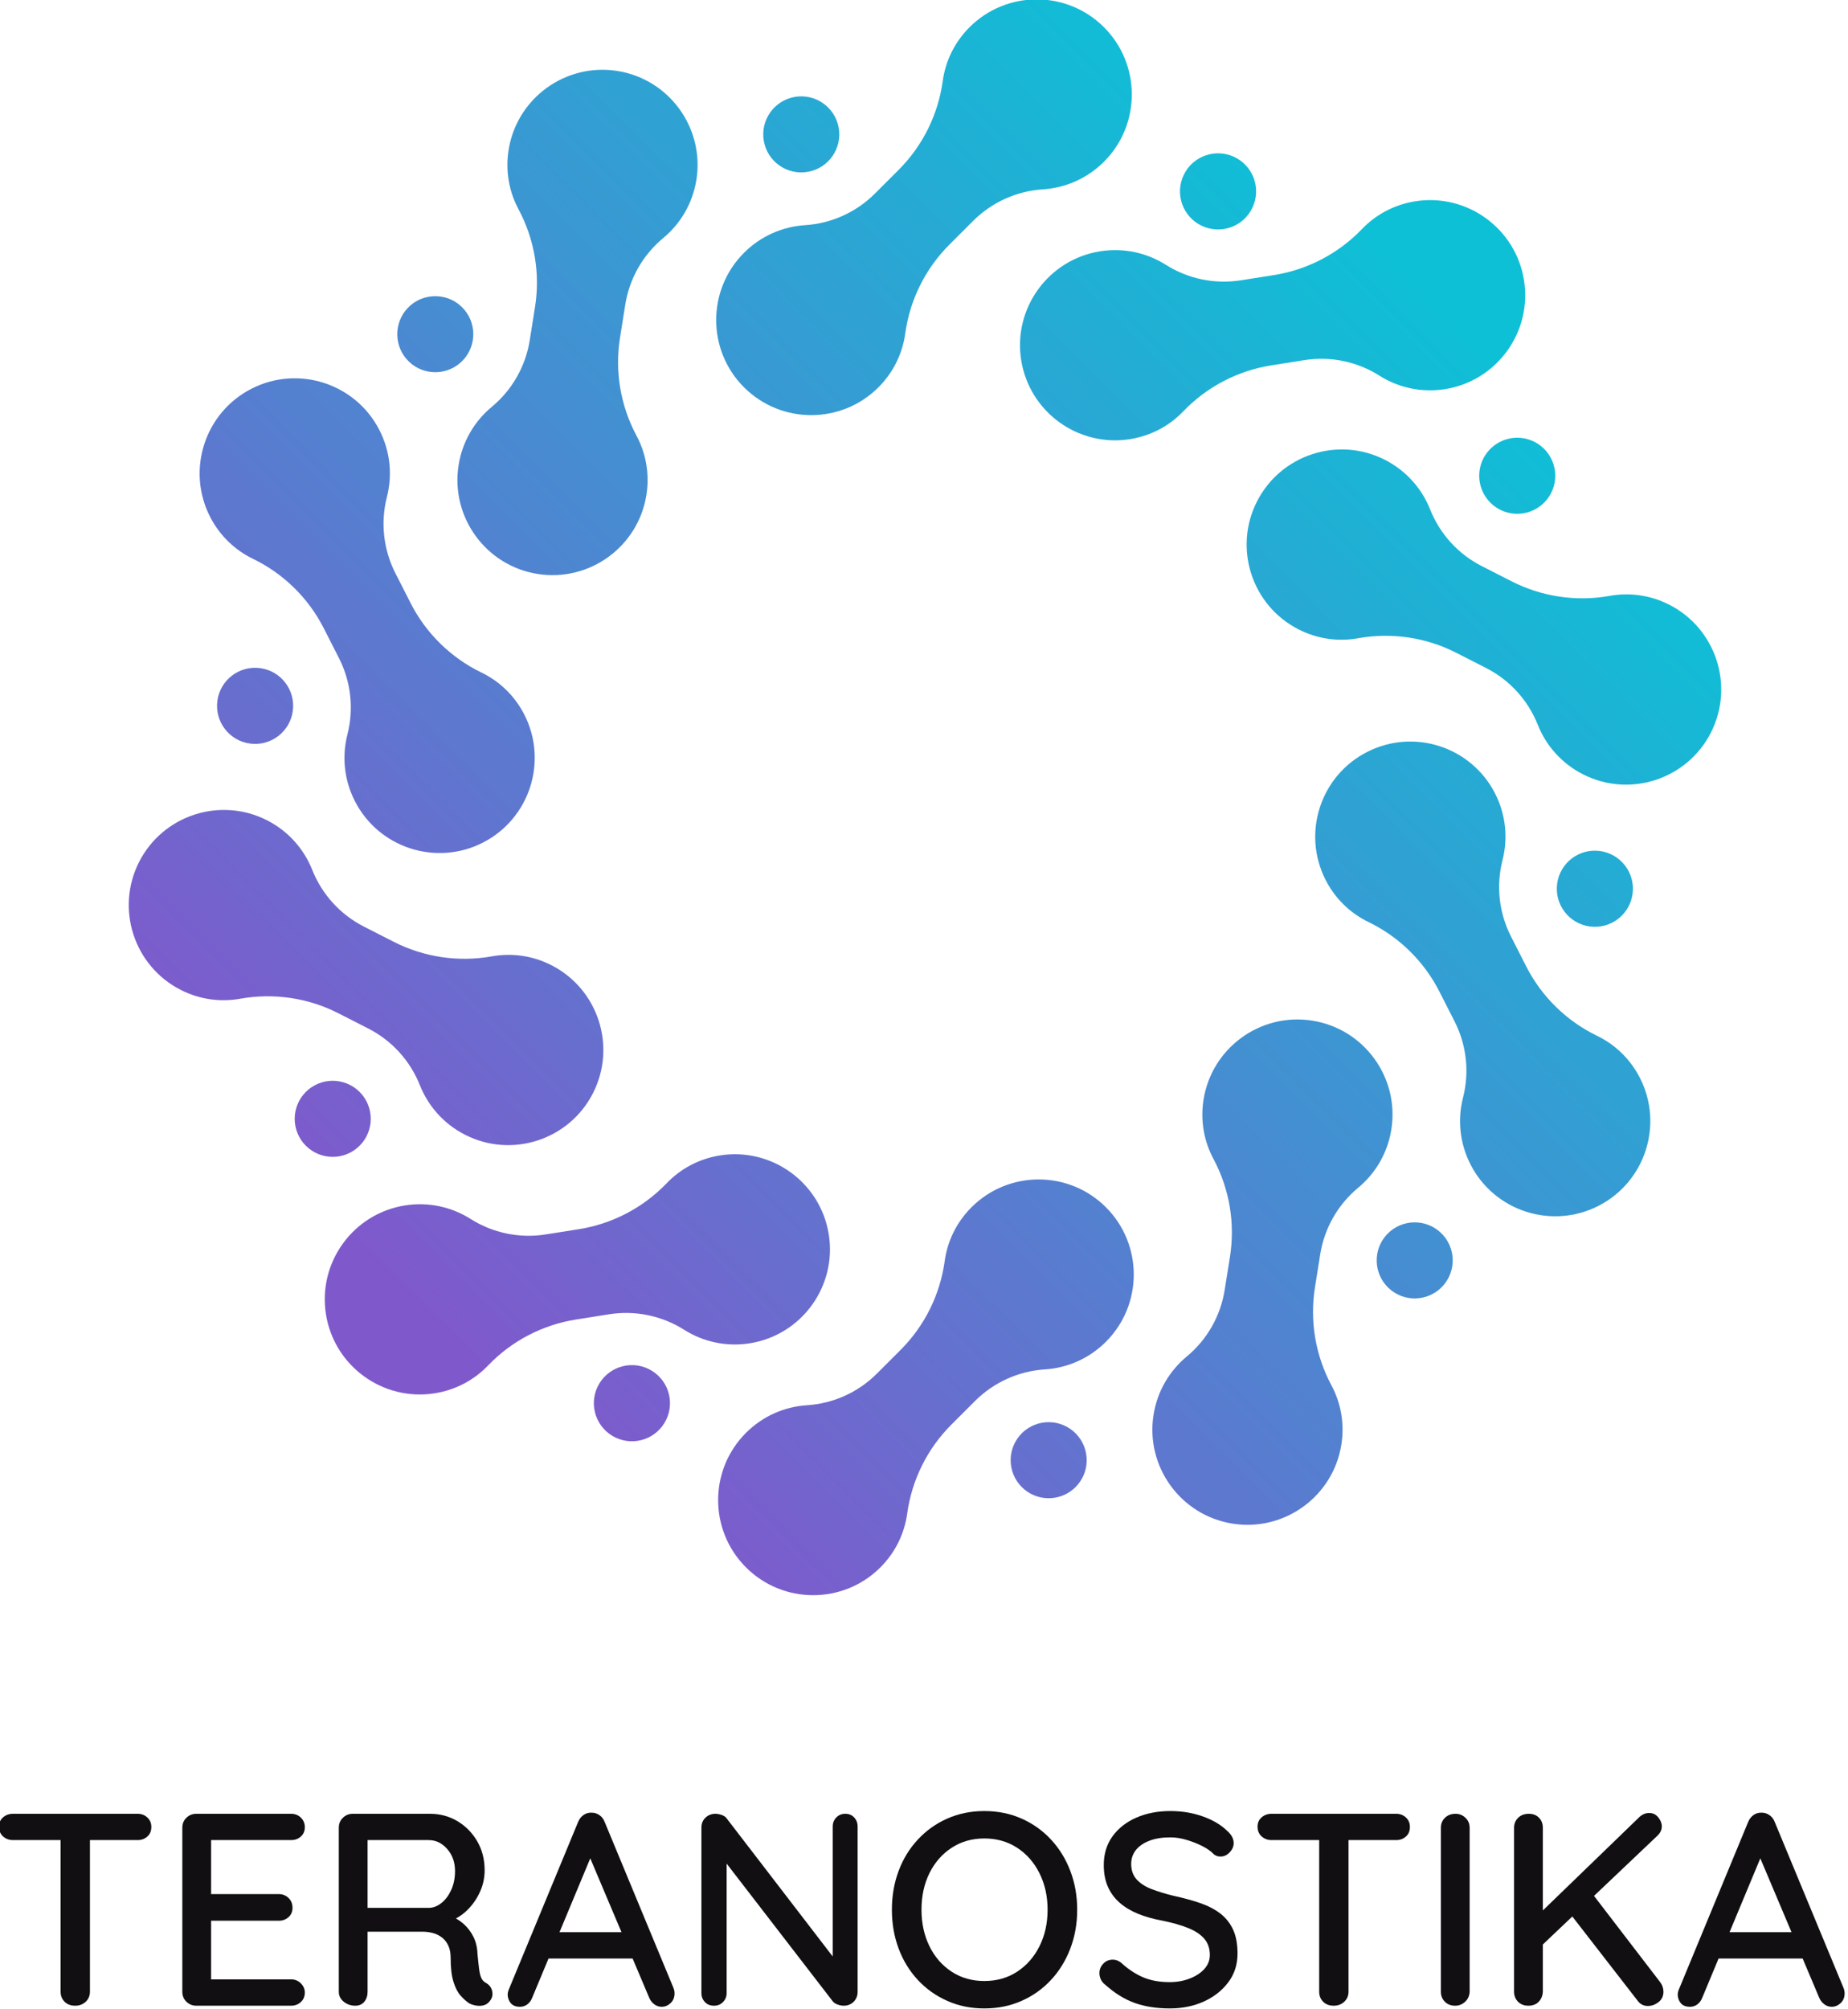
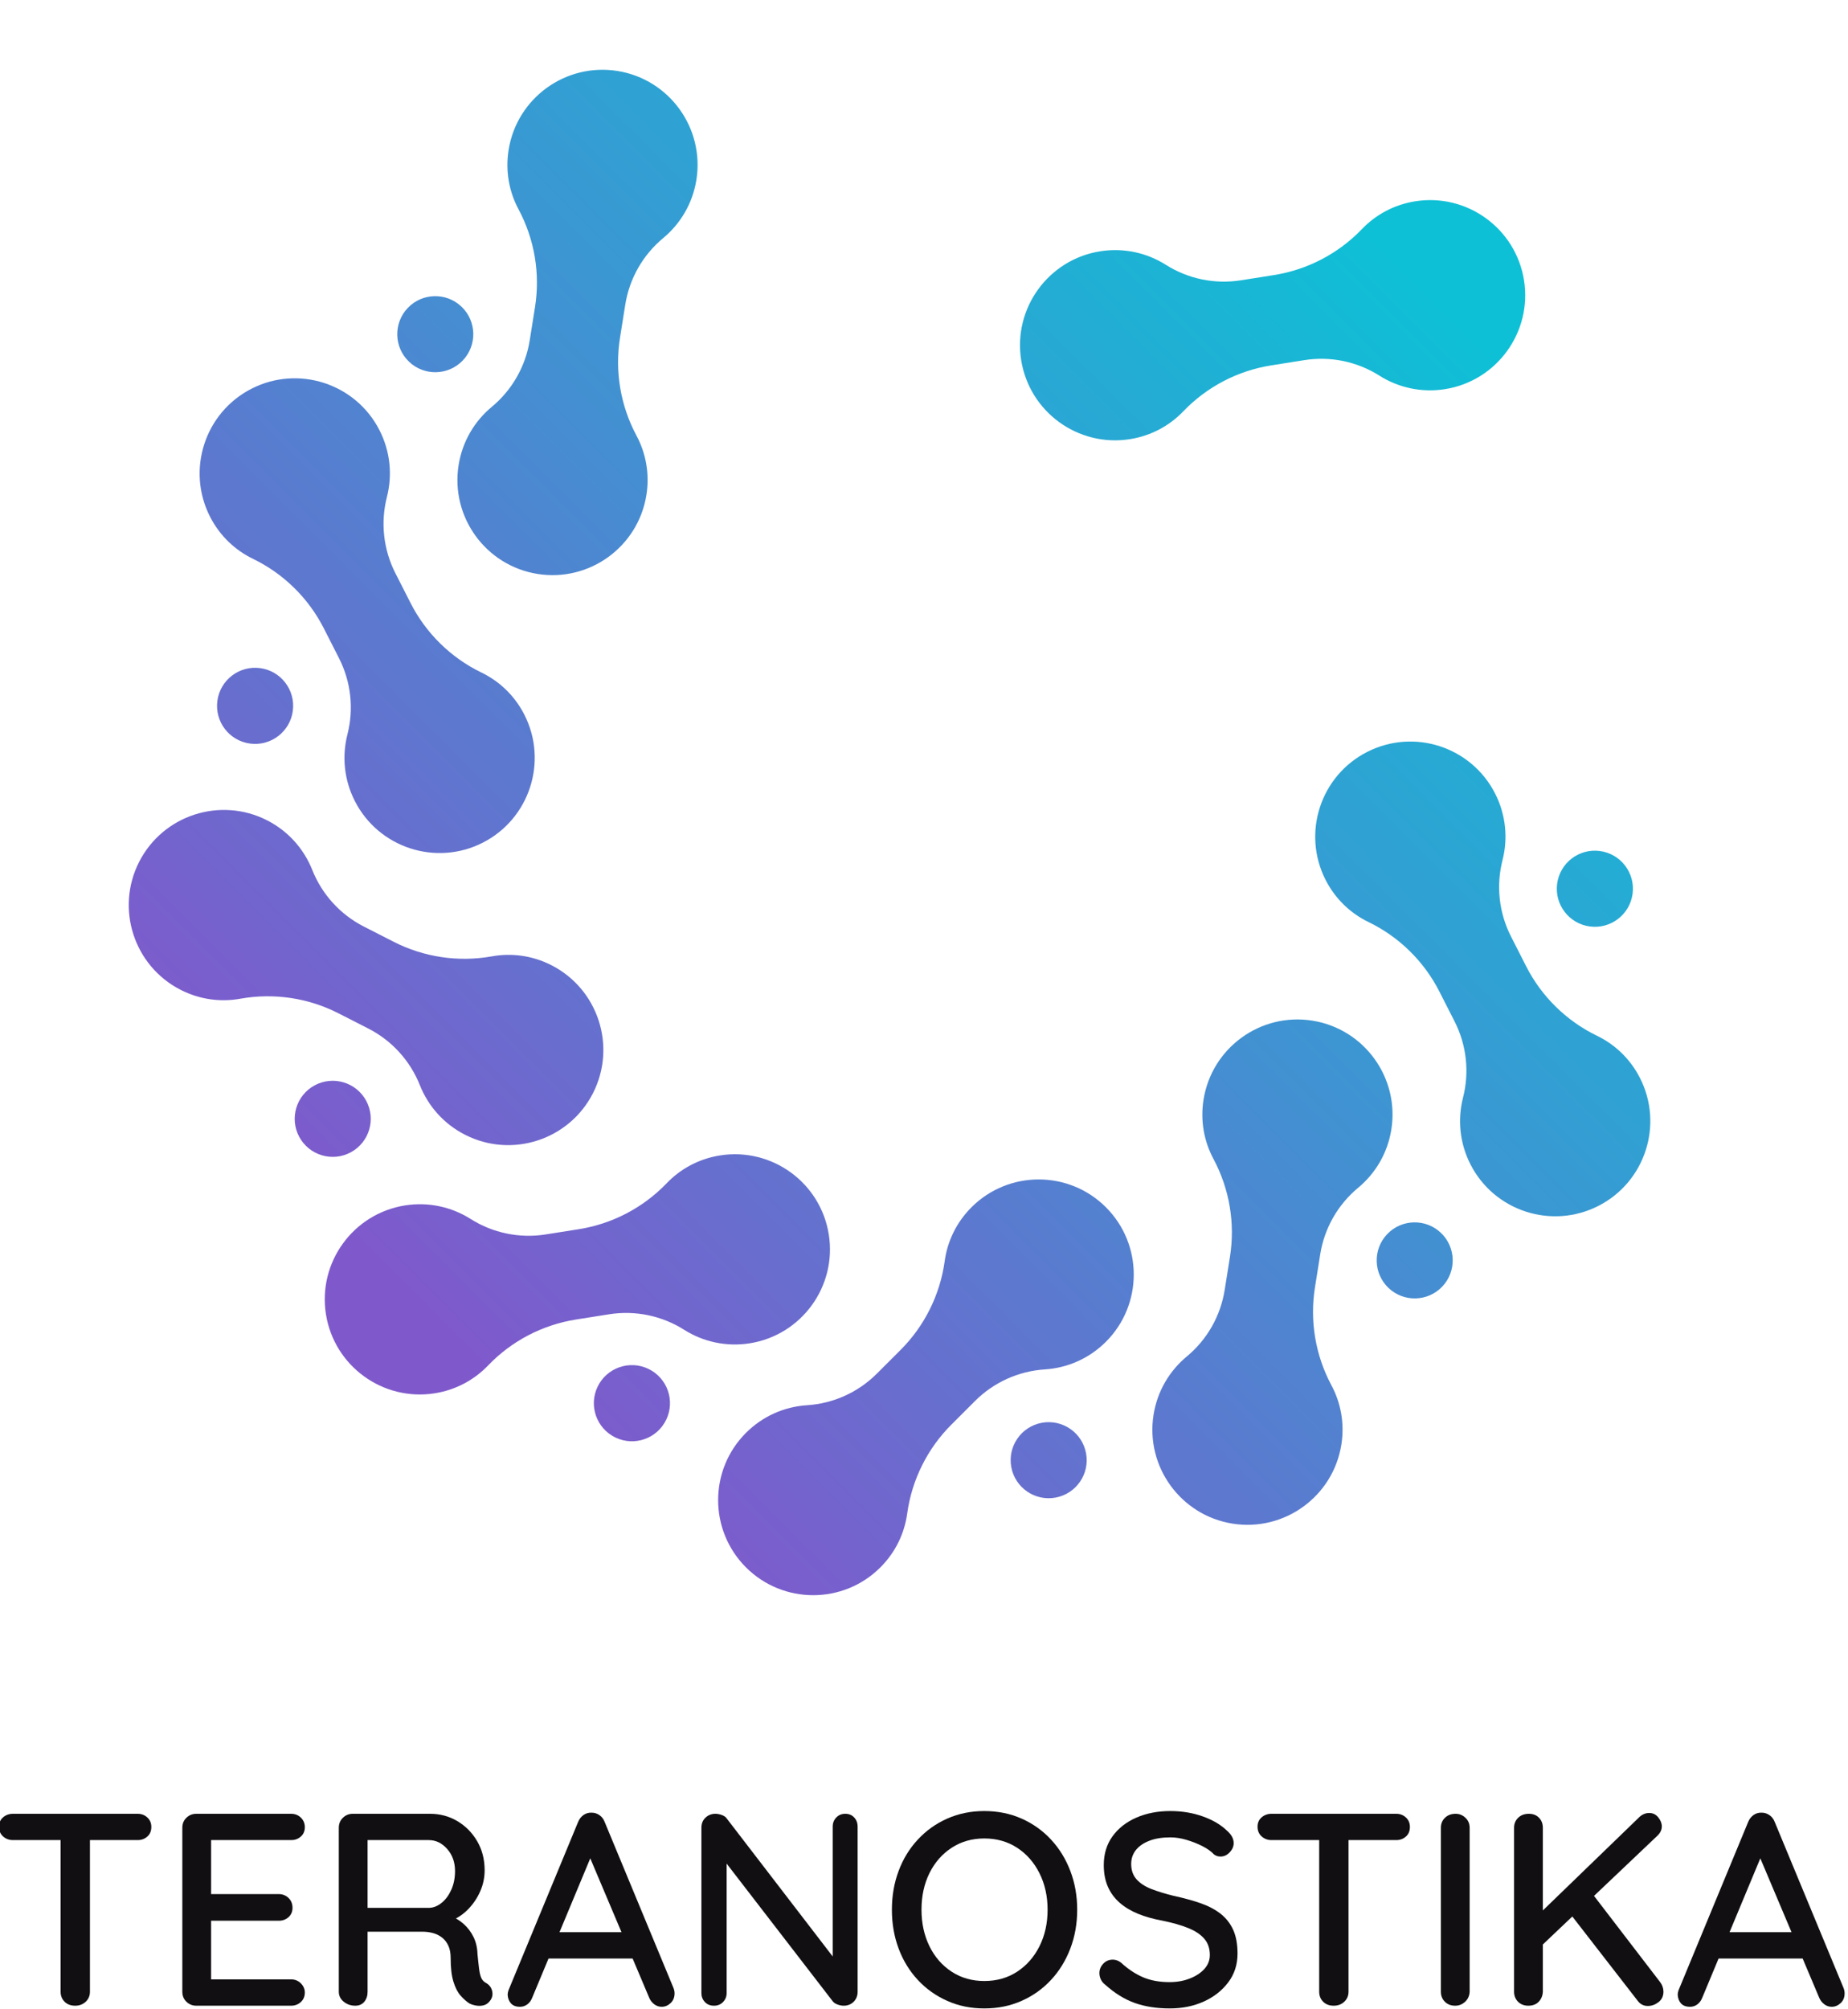
<svg xmlns="http://www.w3.org/2000/svg" width="100%" height="100%" viewBox="0 0 138 150" version="1.1" xml:space="preserve" style="fill-rule:evenodd;clip-rule:evenodd;stroke-linejoin:round;stroke-miterlimit:2;">
  <g transform="matrix(1,0,0,1,-275.039,-50)">
    <g id="logo" transform="matrix(0.351,0,0,0.351,36.272,-92.65)">
      <g transform="matrix(0.79,0,0,0.79,-680.478,-606.933)">
        <path d="M1742.68,1822.7C1741.5,1822.7 1740.55,1822.34 1739.83,1821.63C1739.12,1820.91 1738.76,1820.01 1738.76,1818.93L1738.76,1774.72L1746.66,1774.72L1746.66,1818.93C1746.66,1820.01 1746.28,1820.91 1745.52,1821.63C1744.76,1822.34 1743.81,1822.7 1742.68,1822.7ZM1725.92,1778.11C1724.89,1778.11 1724,1777.78 1723.26,1777.12C1722.53,1776.45 1722.16,1775.58 1722.16,1774.5C1722.16,1773.46 1722.53,1772.63 1723.26,1771.99C1724,1771.35 1724.89,1771.03 1725.92,1771.03L1759.51,1771.03C1760.54,1771.03 1761.41,1771.36 1762.12,1772.03C1762.84,1772.69 1763.19,1773.54 1763.19,1774.57C1763.19,1775.65 1762.84,1776.52 1762.12,1777.15C1761.41,1777.79 1760.54,1778.11 1759.51,1778.11L1725.92,1778.11Z" style="fill:rgb(17,15,17);fill-rule:nonzero;" />
      </g>
      <g transform="matrix(0.79,0,0,0.79,-680.478,-606.933)">
        <path d="M1775.3,1771.03L1800.84,1771.03C1801.87,1771.03 1802.75,1771.37 1803.46,1772.06C1804.17,1772.75 1804.53,1773.61 1804.53,1774.64C1804.53,1775.68 1804.17,1776.52 1803.46,1777.15C1802.75,1777.79 1801.87,1778.11 1800.84,1778.11L1778.55,1778.11L1779.29,1776.86L1779.29,1793.39L1778.62,1792.65L1797.52,1792.65C1798.55,1792.65 1799.42,1793 1800.14,1793.69C1800.85,1794.38 1801.21,1795.26 1801.21,1796.35C1801.21,1797.38 1800.85,1798.22 1800.14,1798.86C1799.42,1799.5 1798.55,1799.82 1797.52,1799.82L1778.77,1799.82L1779.29,1799.15L1779.29,1816.2L1778.77,1815.61L1800.84,1815.61C1801.87,1815.61 1802.75,1815.97 1803.46,1816.68C1804.17,1817.39 1804.53,1818.22 1804.53,1819.15C1804.53,1820.19 1804.17,1821.04 1803.46,1821.7C1802.75,1822.36 1801.87,1822.7 1800.84,1822.7L1775.3,1822.7C1774.27,1822.7 1773.38,1822.34 1772.64,1821.63C1771.9,1820.91 1771.54,1820.01 1771.54,1818.93L1771.54,1774.79C1771.54,1773.71 1771.9,1772.81 1772.64,1772.1C1773.38,1771.38 1774.27,1771.03 1775.3,1771.03Z" style="fill:rgb(17,15,17);fill-rule:nonzero;" />
      </g>
      <g transform="matrix(0.79,0,0,0.79,-680.478,-606.933)">
        <path d="M1818.11,1822.7C1816.93,1822.7 1815.9,1822.34 1815.01,1821.63C1814.12,1820.91 1813.68,1820.01 1813.68,1818.93L1813.68,1774.79C1813.68,1773.71 1814.05,1772.81 1814.79,1772.1C1815.53,1771.38 1816.41,1771.03 1817.45,1771.03L1838.26,1771.03C1840.92,1771.03 1843.35,1771.68 1845.57,1772.98C1847.78,1774.29 1849.57,1776.08 1850.92,1778.37C1852.27,1780.66 1852.95,1783.28 1852.95,1786.23C1852.95,1788.2 1852.56,1790.08 1851.77,1791.88C1850.98,1793.68 1849.92,1795.26 1848.59,1796.64C1847.27,1798.02 1845.77,1799.05 1844.09,1799.74L1843.28,1798.34C1844.81,1798.88 1846.13,1799.65 1847.27,1800.66C1848.4,1801.67 1849.3,1802.85 1849.96,1804.21C1850.62,1805.56 1850.98,1807.1 1851.03,1808.82C1851.18,1810.35 1851.31,1811.61 1851.44,1812.62C1851.56,1813.63 1851.74,1814.45 1851.99,1815.09C1852.24,1815.73 1852.68,1816.23 1853.32,1816.57C1854.2,1817.06 1854.76,1817.8 1854.98,1818.78C1855.2,1819.77 1854.99,1820.65 1854.35,1821.44C1853.91,1822.03 1853.36,1822.41 1852.69,1822.59C1852.03,1822.76 1851.35,1822.78 1850.66,1822.66C1849.97,1822.54 1849.38,1822.35 1848.89,1822.11C1848.1,1821.61 1847.3,1820.91 1846.49,1820C1845.68,1819.09 1845.03,1817.82 1844.54,1816.2C1844.04,1814.58 1843.8,1812.44 1843.8,1809.78C1843.8,1808.55 1843.6,1807.49 1843.21,1806.61C1842.81,1805.72 1842.27,1804.99 1841.58,1804.43C1840.89,1803.86 1840.08,1803.44 1839.15,1803.17C1838.21,1802.9 1837.18,1802.77 1836.05,1802.77L1820.4,1802.77L1821.43,1801.29L1821.43,1818.93C1821.43,1820.01 1821.14,1820.91 1820.55,1821.63C1819.96,1822.34 1819.14,1822.7 1818.11,1822.7ZM1820.47,1796.35L1838.11,1796.35C1839.25,1796.3 1840.34,1795.84 1841.4,1794.98C1842.46,1794.12 1843.32,1792.95 1843.98,1791.47C1844.64,1790 1844.98,1788.33 1844.98,1786.45C1844.98,1784.09 1844.28,1782.11 1842.87,1780.51C1841.47,1778.91 1839.81,1778.11 1837.89,1778.11L1820.62,1778.11L1821.43,1776.19L1821.43,1797.89L1820.47,1796.35Z" style="fill:rgb(17,15,17);fill-rule:nonzero;" />
      </g>
      <g transform="matrix(0.79,0,0,0.79,-680.478,-606.933)">
        <path d="M1882.4,1780.62L1865.79,1820.48C1865.5,1821.27 1865.05,1821.88 1864.46,1822.33C1863.87,1822.77 1863.21,1822.99 1862.47,1822.99C1861.39,1822.99 1860.58,1822.68 1860.04,1822.07C1859.49,1821.45 1859.2,1820.68 1859.15,1819.74C1859.15,1819.4 1859.22,1819.01 1859.37,1818.56L1878.12,1773.24C1878.46,1772.41 1878.97,1771.77 1879.63,1771.32C1880.3,1770.88 1881.02,1770.68 1881.81,1770.73C1882.55,1770.73 1883.24,1770.95 1883.88,1771.4C1884.52,1771.84 1884.98,1772.45 1885.28,1773.24L1903.8,1817.9C1904,1818.39 1904.1,1818.88 1904.1,1819.37C1904.1,1820.46 1903.74,1821.33 1903.03,1822C1902.32,1822.66 1901.52,1822.99 1900.63,1822.99C1899.89,1822.99 1899.22,1822.76 1898.6,1822.29C1897.99,1821.82 1897.53,1821.22 1897.24,1820.48L1880.48,1780.85L1882.4,1780.62ZM1868.74,1810L1872.07,1802.91L1892.95,1802.91L1894.21,1810L1868.74,1810Z" style="fill:rgb(17,15,17);fill-rule:nonzero;" />
      </g>
      <g transform="matrix(0.79,0,0,0.79,-680.478,-606.933)">
        <path d="M1950.08,1771.03C1951.07,1771.03 1951.87,1771.36 1952.48,1772.03C1953.1,1772.69 1953.4,1773.51 1953.4,1774.5L1953.4,1818.93C1953.4,1820.01 1953.05,1820.91 1952.34,1821.63C1951.62,1822.34 1950.72,1822.7 1949.64,1822.7C1949.15,1822.7 1948.62,1822.6 1948.05,1822.4C1947.49,1822.2 1947.06,1821.93 1946.76,1821.59L1916.43,1782.25L1918.12,1781.29L1918.12,1819.3C1918.12,1820.24 1917.8,1821.04 1917.16,1821.7C1916.53,1822.36 1915.71,1822.7 1914.73,1822.7C1913.69,1822.7 1912.87,1822.36 1912.26,1821.7C1911.64,1821.04 1911.33,1820.24 1911.33,1819.3L1911.33,1774.79C1911.33,1773.66 1911.7,1772.75 1912.44,1772.06C1913.18,1771.37 1914.06,1771.03 1915.1,1771.03C1915.64,1771.03 1916.22,1771.14 1916.83,1771.36C1917.45,1771.58 1917.9,1771.91 1918.2,1772.36L1947.8,1810.89L1946.69,1811.92L1946.69,1774.5C1946.69,1773.51 1947.01,1772.69 1947.65,1772.03C1948.29,1771.36 1949.1,1771.03 1950.08,1771.03Z" style="fill:rgb(17,15,17);fill-rule:nonzero;" />
      </g>
      <g transform="matrix(0.79,0,0,0.79,-680.478,-606.933)">
        <path d="M2012.53,1796.86C2012.53,1800.6 2011.91,1804.08 2010.68,1807.31C2009.45,1810.53 2007.72,1813.35 2005.48,1815.76C2003.24,1818.17 2000.6,1820.05 1997.54,1821.4C1994.49,1822.76 1991.15,1823.43 1987.51,1823.43C1983.91,1823.43 1980.59,1822.76 1977.54,1821.4C1974.49,1820.05 1971.85,1818.17 1969.61,1815.76C1967.37,1813.35 1965.64,1810.53 1964.44,1807.31C1963.23,1804.08 1962.63,1800.6 1962.63,1796.86C1962.63,1793.12 1963.23,1789.64 1964.44,1786.42C1965.64,1783.19 1967.37,1780.38 1969.61,1777.97C1971.85,1775.56 1974.49,1773.67 1977.54,1772.32C1980.59,1770.97 1983.91,1770.29 1987.51,1770.29C1991.15,1770.29 1994.49,1770.97 1997.54,1772.32C2000.6,1773.67 2003.24,1775.56 2005.48,1777.97C2007.72,1780.38 2009.45,1783.19 2010.68,1786.42C2011.91,1789.64 2012.53,1793.12 2012.53,1796.86ZM2004.56,1796.86C2004.56,1793.22 2003.83,1789.95 2002.38,1787.05C2000.93,1784.14 1998.92,1781.85 1996.36,1780.18C1993.8,1778.51 1990.85,1777.67 1987.51,1777.67C1984.21,1777.67 1981.28,1778.51 1978.72,1780.18C1976.16,1781.85 1974.17,1784.13 1972.74,1787.01C1971.32,1789.89 1970.6,1793.17 1970.6,1796.86C1970.6,1800.5 1971.32,1803.78 1972.74,1806.68C1974.17,1809.58 1976.16,1811.87 1978.72,1813.54C1981.28,1815.22 1984.21,1816.05 1987.51,1816.05C1990.85,1816.05 1993.8,1815.22 1996.36,1813.54C1998.92,1811.87 2000.93,1809.58 2002.38,1806.68C2003.83,1803.78 2004.56,1800.5 2004.56,1796.86Z" style="fill:rgb(17,15,17);fill-rule:nonzero;" />
      </g>
      <g transform="matrix(0.79,0,0,0.79,-680.478,-606.933)">
        <path d="M2037.48,1823.43C2033.93,1823.43 2030.78,1822.94 2028.03,1821.96C2025.27,1820.97 2022.64,1819.35 2020.13,1817.09C2019.59,1816.69 2019.18,1816.21 2018.91,1815.65C2018.64,1815.08 2018.51,1814.5 2018.51,1813.91C2018.51,1812.98 2018.85,1812.14 2019.54,1811.4C2020.23,1810.66 2021.09,1810.3 2022.12,1810.3C2022.91,1810.3 2023.65,1810.57 2024.34,1811.11C2026.21,1812.83 2028.16,1814.13 2030.21,1815.02C2032.25,1815.9 2034.65,1816.35 2037.4,1816.35C2039.37,1816.35 2041.18,1816.03 2042.83,1815.39C2044.48,1814.75 2045.79,1813.89 2046.78,1812.81C2047.76,1811.72 2048.25,1810.47 2048.25,1809.04C2048.25,1807.27 2047.75,1805.81 2046.74,1804.65C2045.73,1803.49 2044.28,1802.53 2042.38,1801.77C2040.49,1801.01 2038.21,1800.36 2035.56,1799.82C2033.1,1799.37 2030.89,1798.76 2028.95,1797.97C2027.01,1797.18 2025.35,1796.18 2023.97,1794.98C2022.59,1793.77 2021.53,1792.34 2020.79,1790.66C2020.06,1788.99 2019.69,1787.05 2019.69,1784.83C2019.69,1781.83 2020.48,1779.25 2022.05,1777.08C2023.62,1774.92 2025.76,1773.24 2028.47,1772.06C2031.18,1770.88 2034.23,1770.29 2037.62,1770.29C2040.72,1770.29 2043.63,1770.77 2046.33,1771.73C2049.04,1772.69 2051.23,1773.98 2052.9,1775.61C2054.08,1776.64 2054.67,1777.75 2054.67,1778.93C2054.67,1779.81 2054.32,1780.64 2053.6,1781.4C2052.89,1782.16 2052.07,1782.54 2051.13,1782.54C2050.44,1782.54 2049.85,1782.35 2049.36,1781.95C2048.57,1781.12 2047.51,1780.37 2046.18,1779.7C2044.86,1779.04 2043.44,1778.48 2041.94,1778.04C2040.44,1777.6 2039,1777.38 2037.62,1777.38C2035.41,1777.38 2033.51,1777.68 2031.94,1778.3C2030.37,1778.91 2029.16,1779.75 2028.32,1780.81C2027.49,1781.87 2027.07,1783.11 2027.07,1784.54C2027.07,1786.21 2027.55,1787.59 2028.51,1788.67C2029.47,1789.75 2030.81,1790.62 2032.53,1791.29C2034.25,1791.95 2036.22,1792.56 2038.43,1793.1C2041.14,1793.69 2043.57,1794.35 2045.71,1795.09C2047.85,1795.83 2049.65,1796.78 2051.13,1797.93C2052.61,1799.09 2053.74,1800.53 2054.53,1802.25C2055.31,1803.97 2055.71,1806.11 2055.71,1808.67C2055.71,1811.62 2054.87,1814.21 2053.2,1816.42C2051.52,1818.64 2049.32,1820.36 2046.59,1821.59C2043.86,1822.82 2040.82,1823.43 2037.48,1823.43Z" style="fill:rgb(17,15,17);fill-rule:nonzero;" />
      </g>
      <g transform="matrix(0.79,0,0,0.79,-680.478,-606.933)">
        <path d="M2081.61,1822.7C2080.43,1822.7 2079.49,1822.34 2078.77,1821.63C2078.06,1820.91 2077.7,1820.01 2077.7,1818.93L2077.7,1774.72L2085.6,1774.72L2085.6,1818.93C2085.6,1820.01 2085.22,1820.91 2084.46,1821.63C2083.69,1822.34 2082.75,1822.7 2081.61,1822.7ZM2064.86,1778.11C2063.83,1778.11 2062.94,1777.78 2062.2,1777.12C2061.46,1776.45 2061.1,1775.58 2061.1,1774.5C2061.1,1773.46 2061.46,1772.63 2062.2,1771.99C2062.94,1771.35 2063.83,1771.03 2064.86,1771.03L2098.44,1771.03C2099.48,1771.03 2100.35,1771.36 2101.06,1772.03C2101.78,1772.69 2102.13,1773.54 2102.13,1774.57C2102.13,1775.65 2101.78,1776.52 2101.06,1777.15C2100.35,1777.79 2099.48,1778.11 2098.44,1778.11L2064.86,1778.11Z" style="fill:rgb(17,15,17);fill-rule:nonzero;" />
      </g>
      <g transform="matrix(0.79,0,0,0.79,-680.478,-606.933)">
        <path d="M2118.22,1818.93C2118.18,1820.01 2117.77,1820.91 2117.01,1821.63C2116.24,1822.34 2115.35,1822.7 2114.31,1822.7C2113.18,1822.7 2112.26,1822.34 2111.55,1821.63C2110.83,1820.91 2110.47,1820.01 2110.47,1818.93L2110.47,1774.79C2110.47,1773.71 2110.84,1772.81 2111.58,1772.1C2112.32,1771.38 2113.28,1771.03 2114.46,1771.03C2115.44,1771.03 2116.32,1771.38 2117.08,1772.1C2117.84,1772.81 2118.22,1773.71 2118.22,1774.79L2118.22,1818.93Z" style="fill:rgb(17,15,17);fill-rule:nonzero;" />
      </g>
      <g transform="matrix(0.79,0,0,0.79,-680.478,-606.933)">
        <path d="M2166.2,1822.77C2165.07,1822.77 2164.16,1822.3 2163.47,1821.37L2145.09,1797.67L2150.78,1791.92L2169.52,1816.35C2170.11,1817.13 2170.41,1818 2170.41,1818.93C2170.41,1820.11 2169.97,1821.05 2169.08,1821.74C2168.19,1822.42 2167.24,1822.77 2166.2,1822.77ZM2166.57,1770.81C2167.55,1770.81 2168.37,1771.2 2169.01,1771.99C2169.65,1772.78 2169.97,1773.59 2169.97,1774.42C2169.97,1775.31 2169.6,1776.12 2168.86,1776.86L2137.05,1807.05L2136.6,1798.34L2163.62,1772.21C2164.5,1771.27 2165.49,1770.81 2166.57,1770.81ZM2134.02,1822.7C2132.89,1822.7 2131.97,1822.34 2131.25,1821.63C2130.54,1820.91 2130.18,1820.01 2130.18,1818.93L2130.18,1774.79C2130.18,1773.71 2130.55,1772.81 2131.29,1772.1C2132.03,1771.38 2132.99,1771.03 2134.17,1771.03C2135.3,1771.03 2136.21,1771.38 2136.9,1772.1C2137.59,1772.81 2137.93,1773.71 2137.93,1774.79L2137.93,1818.93C2137.88,1820.01 2137.51,1820.91 2136.82,1821.63C2136.14,1822.34 2135.2,1822.7 2134.02,1822.7Z" style="fill:rgb(17,15,17);fill-rule:nonzero;" />
      </g>
      <g transform="matrix(0.79,0,0,0.79,-680.478,-606.933)">
        <path d="M2197.5,1780.62L2180.89,1820.48C2180.59,1821.27 2180.15,1821.88 2179.56,1822.33C2178.97,1822.77 2178.31,1822.99 2177.57,1822.99C2176.49,1822.99 2175.67,1822.68 2175.13,1822.07C2174.59,1821.45 2174.3,1820.68 2174.25,1819.74C2174.25,1819.4 2174.32,1819.01 2174.47,1818.56L2193.22,1773.24C2193.56,1772.41 2194.07,1771.77 2194.73,1771.32C2195.39,1770.88 2196.12,1770.68 2196.91,1770.73C2197.64,1770.73 2198.33,1770.95 2198.97,1771.4C2199.61,1771.84 2200.08,1772.45 2200.38,1773.24L2218.9,1817.9C2219.1,1818.39 2219.2,1818.88 2219.2,1819.37C2219.2,1820.46 2218.84,1821.33 2218.13,1822C2217.41,1822.66 2216.61,1822.99 2215.73,1822.99C2214.99,1822.99 2214.31,1822.76 2213.7,1822.29C2213.08,1821.82 2212.63,1821.22 2212.33,1820.48L2195.58,1780.85L2197.5,1780.62ZM2183.84,1810L2187.16,1802.91L2208.05,1802.91L2209.31,1810L2183.84,1810Z" style="fill:rgb(17,15,17);fill-rule:nonzero;" />
      </g>
      <g id="symbol" transform="matrix(1.142,0,0,1.142,-124.46,302.007)">
        <g transform="matrix(0.693,-0.127,0.127,0.693,80.322,113.046)">
-           <circle cx="1079.16" cy="202.68" r="10.053" style="fill:url(#_Linear1);" />
-         </g>
+           </g>
        <g transform="matrix(0.486,-0.51,0.51,0.486,157.899,605.532)">
          <circle cx="1079.16" cy="202.68" r="10.053" style="fill:url(#_Linear2);" />
        </g>
        <g transform="matrix(0.093,-0.699,0.699,0.093,510.136,958.363)">
          <circle cx="1079.16" cy="202.68" r="10.053" style="fill:url(#_Linear3);" />
        </g>
        <g transform="matrix(-0.335,-0.62,0.62,-0.335,1002.49,1036.77)">
          <circle cx="1079.16" cy="202.68" r="10.053" style="fill:url(#_Linear4);" />
        </g>
        <g transform="matrix(-0.636,-0.305,0.305,-0.636,1446.9,810.802)">
          <circle cx="1079.16" cy="202.68" r="10.053" style="fill:url(#_Linear5);" />
        </g>
        <g transform="matrix(-0.693,0.127,-0.127,-0.693,1673.61,366.774)">
          <circle cx="1079.16" cy="202.68" r="10.053" style="fill:url(#_Linear6);" />
        </g>
        <g transform="matrix(-0.486,0.51,-0.51,-0.486,1596.04,-125.711)">
          <circle cx="1079.16" cy="202.68" r="10.053" style="fill:url(#_Linear7);" />
        </g>
        <g transform="matrix(-0.093,0.699,-0.699,-0.093,1243.8,-478.542)">
          <circle cx="1079.16" cy="202.68" r="10.053" style="fill:url(#_Linear8);" />
        </g>
        <g transform="matrix(0.335,0.62,-0.62,0.335,751.446,-556.949)">
-           <circle cx="1079.16" cy="202.68" r="10.053" style="fill:url(#_Linear9);" />
-         </g>
+           </g>
        <g transform="matrix(0.636,0.305,-0.305,0.636,307.037,-330.982)">
-           <circle cx="1079.16" cy="202.68" r="10.053" style="fill:url(#_Linear10);" />
-         </g>
+           </g>
        <g transform="matrix(0.97,0.97,-0.97,0.97,255.812,-867.581)">
-           <path d="M828.292,192.985C828.292,188.395 826.796,183.929 824.032,180.265C822.38,178.107 821.406,175.408 821.406,172.483C821.406,165.358 827.191,159.572 834.317,159.572C841.443,159.572 847.228,165.358 847.228,172.483C847.228,175.743 846.018,178.721 844.023,180.994C841.652,183.686 840.344,187.15 840.344,190.737C840.342,192.198 840.342,193.764 840.342,195.294C840.342,199.885 841.838,204.35 844.602,208.015C846.254,210.173 847.228,212.871 847.228,215.796C847.228,222.922 841.443,228.707 834.317,228.707C827.191,228.707 821.406,222.922 821.406,215.796C821.406,212.537 822.616,209.558 824.611,207.285C826.982,204.593 828.29,201.129 828.29,197.542C828.292,196.081 828.292,194.516 828.292,192.985Z" style="fill:url(#_Linear11);" />
-         </g>
+           </g>
        <g transform="matrix(1.355,0.215,-0.215,1.355,-276.525,-290.962)">
          <path d="M828.292,192.985C828.292,188.395 826.796,183.929 824.032,180.265C822.38,178.107 821.406,175.408 821.406,172.483C821.406,165.358 827.191,159.572 834.317,159.572C841.443,159.572 847.228,165.358 847.228,172.483C847.228,175.743 846.018,178.721 844.023,180.994C841.652,183.686 840.344,187.15 840.344,190.737C840.342,192.198 840.342,193.764 840.342,195.294C840.342,199.885 841.838,204.35 844.602,208.015C846.254,210.173 847.228,212.871 847.228,215.796C847.228,222.922 841.443,228.707 834.317,228.707C827.191,228.707 821.406,222.922 821.406,215.796C821.406,212.537 822.616,209.558 824.611,207.285C826.982,204.593 828.29,201.129 828.29,197.542C828.292,196.081 828.292,194.516 828.292,192.985Z" style="fill:url(#_Linear12);" />
        </g>
        <g transform="matrix(1.223,-0.623,0.623,1.223,-368.266,488.431)">
          <path d="M828.292,192.985C828.292,188.395 826.796,183.929 824.032,180.265C822.38,178.107 821.406,175.408 821.406,172.483C821.406,165.358 827.191,159.572 834.317,159.572C841.443,159.572 847.228,165.358 847.228,172.483C847.228,175.743 846.018,178.721 844.023,180.994C841.652,183.686 840.344,187.15 840.344,190.737C840.342,192.198 840.342,193.764 840.342,195.294C840.342,199.885 841.838,204.35 844.602,208.015C846.254,210.173 847.228,212.871 847.228,215.796C847.228,222.922 841.443,228.707 834.317,228.707C827.191,228.707 821.406,222.922 821.406,215.796C821.406,212.537 822.616,209.558 824.611,207.285C826.982,204.593 828.29,201.129 828.29,197.542C828.292,196.081 828.292,194.516 828.292,192.985Z" style="fill:url(#_Linear13);" />
        </g>
        <g transform="matrix(0.623,-1.223,1.223,0.623,15.63,1172.9)">
          <path d="M828.292,192.985C828.292,188.395 826.796,183.929 824.032,180.265C822.38,178.107 821.406,175.408 821.406,172.483C821.406,165.358 827.191,159.572 834.317,159.572C841.443,159.572 847.228,165.358 847.228,172.483C847.228,175.743 846.018,178.721 844.023,180.994C841.652,183.686 840.344,187.15 840.344,190.737C840.342,192.198 840.342,193.764 840.342,195.294C840.342,199.885 841.838,204.35 844.602,208.015C846.254,210.173 847.228,212.871 847.228,215.796C847.228,222.922 841.443,228.707 834.317,228.707C827.191,228.707 821.406,222.922 821.406,215.796C821.406,212.537 822.616,209.558 824.611,207.285C826.982,204.593 828.29,201.129 828.29,197.542C828.292,196.081 828.292,194.516 828.292,192.985Z" style="fill:url(#_Linear14);" />
        </g>
        <g transform="matrix(-0.215,-1.355,1.355,-0.215,728.528,1501)">
          <path d="M828.292,192.985C828.292,188.395 826.796,183.929 824.032,180.265C822.38,178.107 821.406,175.408 821.406,172.483C821.406,165.358 827.191,159.572 834.317,159.572C841.443,159.572 847.228,165.358 847.228,172.483C847.228,175.743 846.018,178.721 844.023,180.994C841.652,183.686 840.344,187.15 840.344,190.737C840.342,192.198 840.342,193.764 840.342,195.294C840.342,199.885 841.838,204.35 844.602,208.015C846.254,210.173 847.228,212.871 847.228,215.796C847.228,222.922 841.443,228.707 834.317,228.707C827.191,228.707 821.406,222.922 821.406,215.796C821.406,212.537 822.616,209.558 824.611,207.285C826.982,204.593 828.29,201.129 828.29,197.542C828.292,196.081 828.292,194.516 828.292,192.985Z" style="fill:url(#_Linear15);" />
        </g>
        <g transform="matrix(-0.97,-0.97,0.97,-0.97,1498.12,1347.4)">
          <path d="M828.292,192.985C828.292,188.395 826.796,183.929 824.032,180.265C822.38,178.107 821.406,175.408 821.406,172.483C821.406,165.358 827.191,159.572 834.317,159.572C841.443,159.572 847.228,165.358 847.228,172.483C847.228,175.743 846.018,178.721 844.023,180.994C841.652,183.686 840.344,187.15 840.344,190.737C840.342,192.198 840.342,193.764 840.342,195.294C840.342,199.885 841.838,204.35 844.602,208.015C846.254,210.173 847.228,212.871 847.228,215.796C847.228,222.922 841.443,228.707 834.317,228.707C827.191,228.707 821.406,222.922 821.406,215.796C821.406,212.537 822.616,209.558 824.611,207.285C826.982,204.593 828.29,201.129 828.29,197.542C828.292,196.081 828.292,194.516 828.292,192.985Z" style="fill:url(#_Linear16);" />
        </g>
        <g transform="matrix(-1.355,-0.215,0.215,-1.355,2030.46,770.783)">
          <path d="M828.292,192.985C828.292,188.395 826.796,183.929 824.032,180.265C822.38,178.107 821.406,175.408 821.406,172.483C821.406,165.358 827.191,159.572 834.317,159.572C841.443,159.572 847.228,165.358 847.228,172.483C847.228,175.743 846.018,178.721 844.023,180.994C841.652,183.686 840.344,187.15 840.344,190.737C840.342,192.198 840.342,193.764 840.342,195.294C840.342,199.885 841.838,204.35 844.602,208.015C846.254,210.173 847.228,212.871 847.228,215.796C847.228,222.922 841.443,228.707 834.317,228.707C827.191,228.707 821.406,222.922 821.406,215.796C821.406,212.537 822.616,209.558 824.611,207.285C826.982,204.593 828.29,201.129 828.29,197.542C828.292,196.081 828.292,194.516 828.292,192.985Z" style="fill:url(#_Linear17);" />
        </g>
        <g transform="matrix(-1.223,0.623,-0.623,-1.223,2122.2,-8.611)">
          <path d="M828.292,192.985C828.292,188.395 826.796,183.929 824.032,180.265C822.38,178.107 821.406,175.408 821.406,172.483C821.406,165.358 827.191,159.572 834.317,159.572C841.443,159.572 847.228,165.358 847.228,172.483C847.228,175.743 846.018,178.721 844.023,180.994C841.652,183.686 840.344,187.15 840.344,190.737C840.342,192.198 840.342,193.764 840.342,195.294C840.342,199.885 841.838,204.35 844.602,208.015C846.254,210.173 847.228,212.871 847.228,215.796C847.228,222.922 841.443,228.707 834.317,228.707C827.191,228.707 821.406,222.922 821.406,215.796C821.406,212.537 822.616,209.558 824.611,207.285C826.982,204.593 828.29,201.129 828.29,197.542C828.292,196.081 828.292,194.516 828.292,192.985Z" style="fill:url(#_Linear18);" />
        </g>
        <g transform="matrix(-0.623,1.223,-1.223,-0.623,1738.31,-693.078)">
-           <path d="M828.292,192.985C828.292,188.395 826.796,183.929 824.032,180.265C822.38,178.107 821.406,175.408 821.406,172.483C821.406,165.358 827.191,159.572 834.317,159.572C841.443,159.572 847.228,165.358 847.228,172.483C847.228,175.743 846.018,178.721 844.023,180.994C841.652,183.686 840.344,187.15 840.344,190.737C840.342,192.198 840.342,193.764 840.342,195.294C840.342,199.885 841.838,204.35 844.602,208.015C846.254,210.173 847.228,212.871 847.228,215.796C847.228,222.922 841.443,228.707 834.317,228.707C827.191,228.707 821.406,222.922 821.406,215.796C821.406,212.537 822.616,209.558 824.611,207.285C826.982,204.593 828.29,201.129 828.29,197.542C828.292,196.081 828.292,194.516 828.292,192.985Z" style="fill:url(#_Linear19);" />
-         </g>
+           </g>
        <g transform="matrix(0.215,1.355,-1.355,0.215,1025.41,-1021.18)">
          <path d="M828.292,192.985C828.292,188.395 826.796,183.929 824.032,180.265C822.38,178.107 821.406,175.408 821.406,172.483C821.406,165.358 827.191,159.572 834.317,159.572C841.443,159.572 847.228,165.358 847.228,172.483C847.228,175.743 846.018,178.721 844.023,180.994C841.652,183.686 840.344,187.15 840.344,190.737C840.342,192.198 840.342,193.764 840.342,195.294C840.342,199.885 841.838,204.35 844.602,208.015C846.254,210.173 847.228,212.871 847.228,215.796C847.228,222.922 841.443,228.707 834.317,228.707C827.191,228.707 821.406,222.922 821.406,215.796C821.406,212.537 822.616,209.558 824.611,207.285C826.982,204.593 828.29,201.129 828.29,197.542C828.292,196.081 828.292,194.516 828.292,192.985Z" style="fill:url(#_Linear20);" />
        </g>
      </g>
    </g>
  </g>
  <defs>
    <linearGradient id="_Linear1" x1="0" y1="0" x2="1" y2="0" gradientUnits="userSpaceOnUse" gradientTransform="matrix(312.017,-212.196,212.196,312.017,922.192,486.041)">
      <stop offset="0" style="stop-color:rgb(127,89,204);stop-opacity:1" />
      <stop offset="1" style="stop-color:rgb(14,192,214);stop-opacity:1" />
    </linearGradient>
    <linearGradient id="_Linear2" x1="0" y1="0" x2="1" y2="0" gradientUnits="userSpaceOnUse" gradientTransform="matrix(377.153,11.729,-11.729,377.153,890.367,373.698)">
      <stop offset="0" style="stop-color:rgb(127,89,204);stop-opacity:1" />
      <stop offset="1" style="stop-color:rgb(14,192,214);stop-opacity:1" />
    </linearGradient>
    <linearGradient id="_Linear3" x1="0" y1="0" x2="1" y2="0" gradientUnits="userSpaceOnUse" gradientTransform="matrix(298.229,231.174,-231.174,298.229,930.654,264.105)">
      <stop offset="0" style="stop-color:rgb(127,89,204);stop-opacity:1" />
      <stop offset="1" style="stop-color:rgb(14,192,214);stop-opacity:1" />
    </linearGradient>
    <linearGradient id="_Linear4" x1="0" y1="0" x2="1" y2="0" gradientUnits="userSpaceOnUse" gradientTransform="matrix(105.391,362.318,-362.318,105.391,1027.66,199.122)">
      <stop offset="0" style="stop-color:rgb(127,89,204);stop-opacity:1" />
      <stop offset="1" style="stop-color:rgb(14,192,214);stop-opacity:1" />
    </linearGradient>
    <linearGradient id="_Linear5" x1="0" y1="0" x2="1" y2="0" gradientUnits="userSpaceOnUse" gradientTransform="matrix(-127.702,355.069,-355.069,-127.702,1144.34,203.57)">
      <stop offset="0" style="stop-color:rgb(127,89,204);stop-opacity:1" />
      <stop offset="1" style="stop-color:rgb(14,192,214);stop-opacity:1" />
    </linearGradient>
    <linearGradient id="_Linear6" x1="0" y1="0" x2="1" y2="0" gradientUnits="userSpaceOnUse" gradientTransform="matrix(-312.017,212.196,-212.196,-312.017,1236.12,275.751)">
      <stop offset="0" style="stop-color:rgb(127,89,204);stop-opacity:1" />
      <stop offset="1" style="stop-color:rgb(14,192,214);stop-opacity:1" />
    </linearGradient>
    <linearGradient id="_Linear7" x1="0" y1="0" x2="1" y2="0" gradientUnits="userSpaceOnUse" gradientTransform="matrix(-377.153,-11.729,11.729,-377.153,1267.95,388.093)">
      <stop offset="0" style="stop-color:rgb(127,89,204);stop-opacity:1" />
      <stop offset="1" style="stop-color:rgb(14,192,214);stop-opacity:1" />
    </linearGradient>
    <linearGradient id="_Linear8" x1="0" y1="0" x2="1" y2="0" gradientUnits="userSpaceOnUse" gradientTransform="matrix(-298.229,-231.174,231.174,-298.229,1227.66,497.687)">
      <stop offset="0" style="stop-color:rgb(127,89,204);stop-opacity:1" />
      <stop offset="1" style="stop-color:rgb(14,192,214);stop-opacity:1" />
    </linearGradient>
    <linearGradient id="_Linear9" x1="0" y1="0" x2="1" y2="0" gradientUnits="userSpaceOnUse" gradientTransform="matrix(-105.391,-362.318,362.318,-105.391,1130.65,562.67)">
      <stop offset="0" style="stop-color:rgb(127,89,204);stop-opacity:1" />
      <stop offset="1" style="stop-color:rgb(14,192,214);stop-opacity:1" />
    </linearGradient>
    <linearGradient id="_Linear10" x1="0" y1="0" x2="1" y2="0" gradientUnits="userSpaceOnUse" gradientTransform="matrix(127.702,-355.069,355.069,127.702,1013.97,558.222)">
      <stop offset="0" style="stop-color:rgb(127,89,204);stop-opacity:1" />
      <stop offset="1" style="stop-color:rgb(14,192,214);stop-opacity:1" />
    </linearGradient>
    <linearGradient id="_Linear11" x1="0" y1="0" x2="1" y2="0" gradientUnits="userSpaceOnUse" gradientTransform="matrix(1.315,-193.832,193.832,1.315,889.452,347.656)">
      <stop offset="0" style="stop-color:rgb(127,89,204);stop-opacity:1" />
      <stop offset="1" style="stop-color:rgb(14,192,214);stop-opacity:1" />
    </linearGradient>
    <linearGradient id="_Linear12" x1="0" y1="0" x2="1" y2="0" gradientUnits="userSpaceOnUse" gradientTransform="matrix(114.995,-156.04,156.04,114.995,832.667,328.335)">
      <stop offset="0" style="stop-color:rgb(127,89,204);stop-opacity:1" />
      <stop offset="1" style="stop-color:rgb(14,192,214);stop-opacity:1" />
    </linearGradient>
    <linearGradient id="_Linear13" x1="0" y1="0" x2="1" y2="0" gradientUnits="userSpaceOnUse" gradientTransform="matrix(184.751,-58.647,58.647,184.751,798.084,279.328)">
      <stop offset="0" style="stop-color:rgb(127,89,204);stop-opacity:1" />
      <stop offset="1" style="stop-color:rgb(14,192,214);stop-opacity:1" />
    </linearGradient>
    <linearGradient id="_Linear14" x1="0" y1="0" x2="1" y2="0" gradientUnits="userSpaceOnUse" gradientTransform="matrix(183.939,61.148,-61.148,183.939,798.912,219.352)">
      <stop offset="0" style="stop-color:rgb(127,89,204);stop-opacity:1" />
      <stop offset="1" style="stop-color:rgb(14,192,214);stop-opacity:1" />
    </linearGradient>
    <linearGradient id="_Linear15" x1="0" y1="0" x2="1" y2="0" gradientUnits="userSpaceOnUse" gradientTransform="matrix(112.868,157.586,-157.586,112.868,834.835,171.317)">
      <stop offset="0" style="stop-color:rgb(127,89,204);stop-opacity:1" />
      <stop offset="1" style="stop-color:rgb(14,192,214);stop-opacity:1" />
    </linearGradient>
    <linearGradient id="_Linear16" x1="0" y1="0" x2="1" y2="0" gradientUnits="userSpaceOnUse" gradientTransform="matrix(-1.315,193.832,-193.832,-1.315,892.13,153.571)">
      <stop offset="0" style="stop-color:rgb(127,89,204);stop-opacity:1" />
      <stop offset="1" style="stop-color:rgb(14,192,214);stop-opacity:1" />
    </linearGradient>
    <linearGradient id="_Linear17" x1="0" y1="0" x2="1" y2="0" gradientUnits="userSpaceOnUse" gradientTransform="matrix(-114.995,156.04,-156.04,-114.995,948.915,172.892)">
      <stop offset="0" style="stop-color:rgb(127,89,204);stop-opacity:1" />
      <stop offset="1" style="stop-color:rgb(14,192,214);stop-opacity:1" />
    </linearGradient>
    <linearGradient id="_Linear18" x1="0" y1="0" x2="1" y2="0" gradientUnits="userSpaceOnUse" gradientTransform="matrix(-184.751,58.647,-58.647,-184.751,983.498,221.9)">
      <stop offset="0" style="stop-color:rgb(127,89,204);stop-opacity:1" />
      <stop offset="1" style="stop-color:rgb(14,192,214);stop-opacity:1" />
    </linearGradient>
    <linearGradient id="_Linear19" x1="0" y1="0" x2="1" y2="0" gradientUnits="userSpaceOnUse" gradientTransform="matrix(-183.939,-61.148,61.148,-183.939,982.67,281.875)">
      <stop offset="0" style="stop-color:rgb(127,89,204);stop-opacity:1" />
      <stop offset="1" style="stop-color:rgb(14,192,214);stop-opacity:1" />
    </linearGradient>
    <linearGradient id="_Linear20" x1="0" y1="0" x2="1" y2="0" gradientUnits="userSpaceOnUse" gradientTransform="matrix(-112.868,-157.586,157.586,-112.868,946.748,329.91)">
      <stop offset="0" style="stop-color:rgb(127,89,204);stop-opacity:1" />
      <stop offset="1" style="stop-color:rgb(14,192,214);stop-opacity:1" />
    </linearGradient>
  </defs>
</svg>